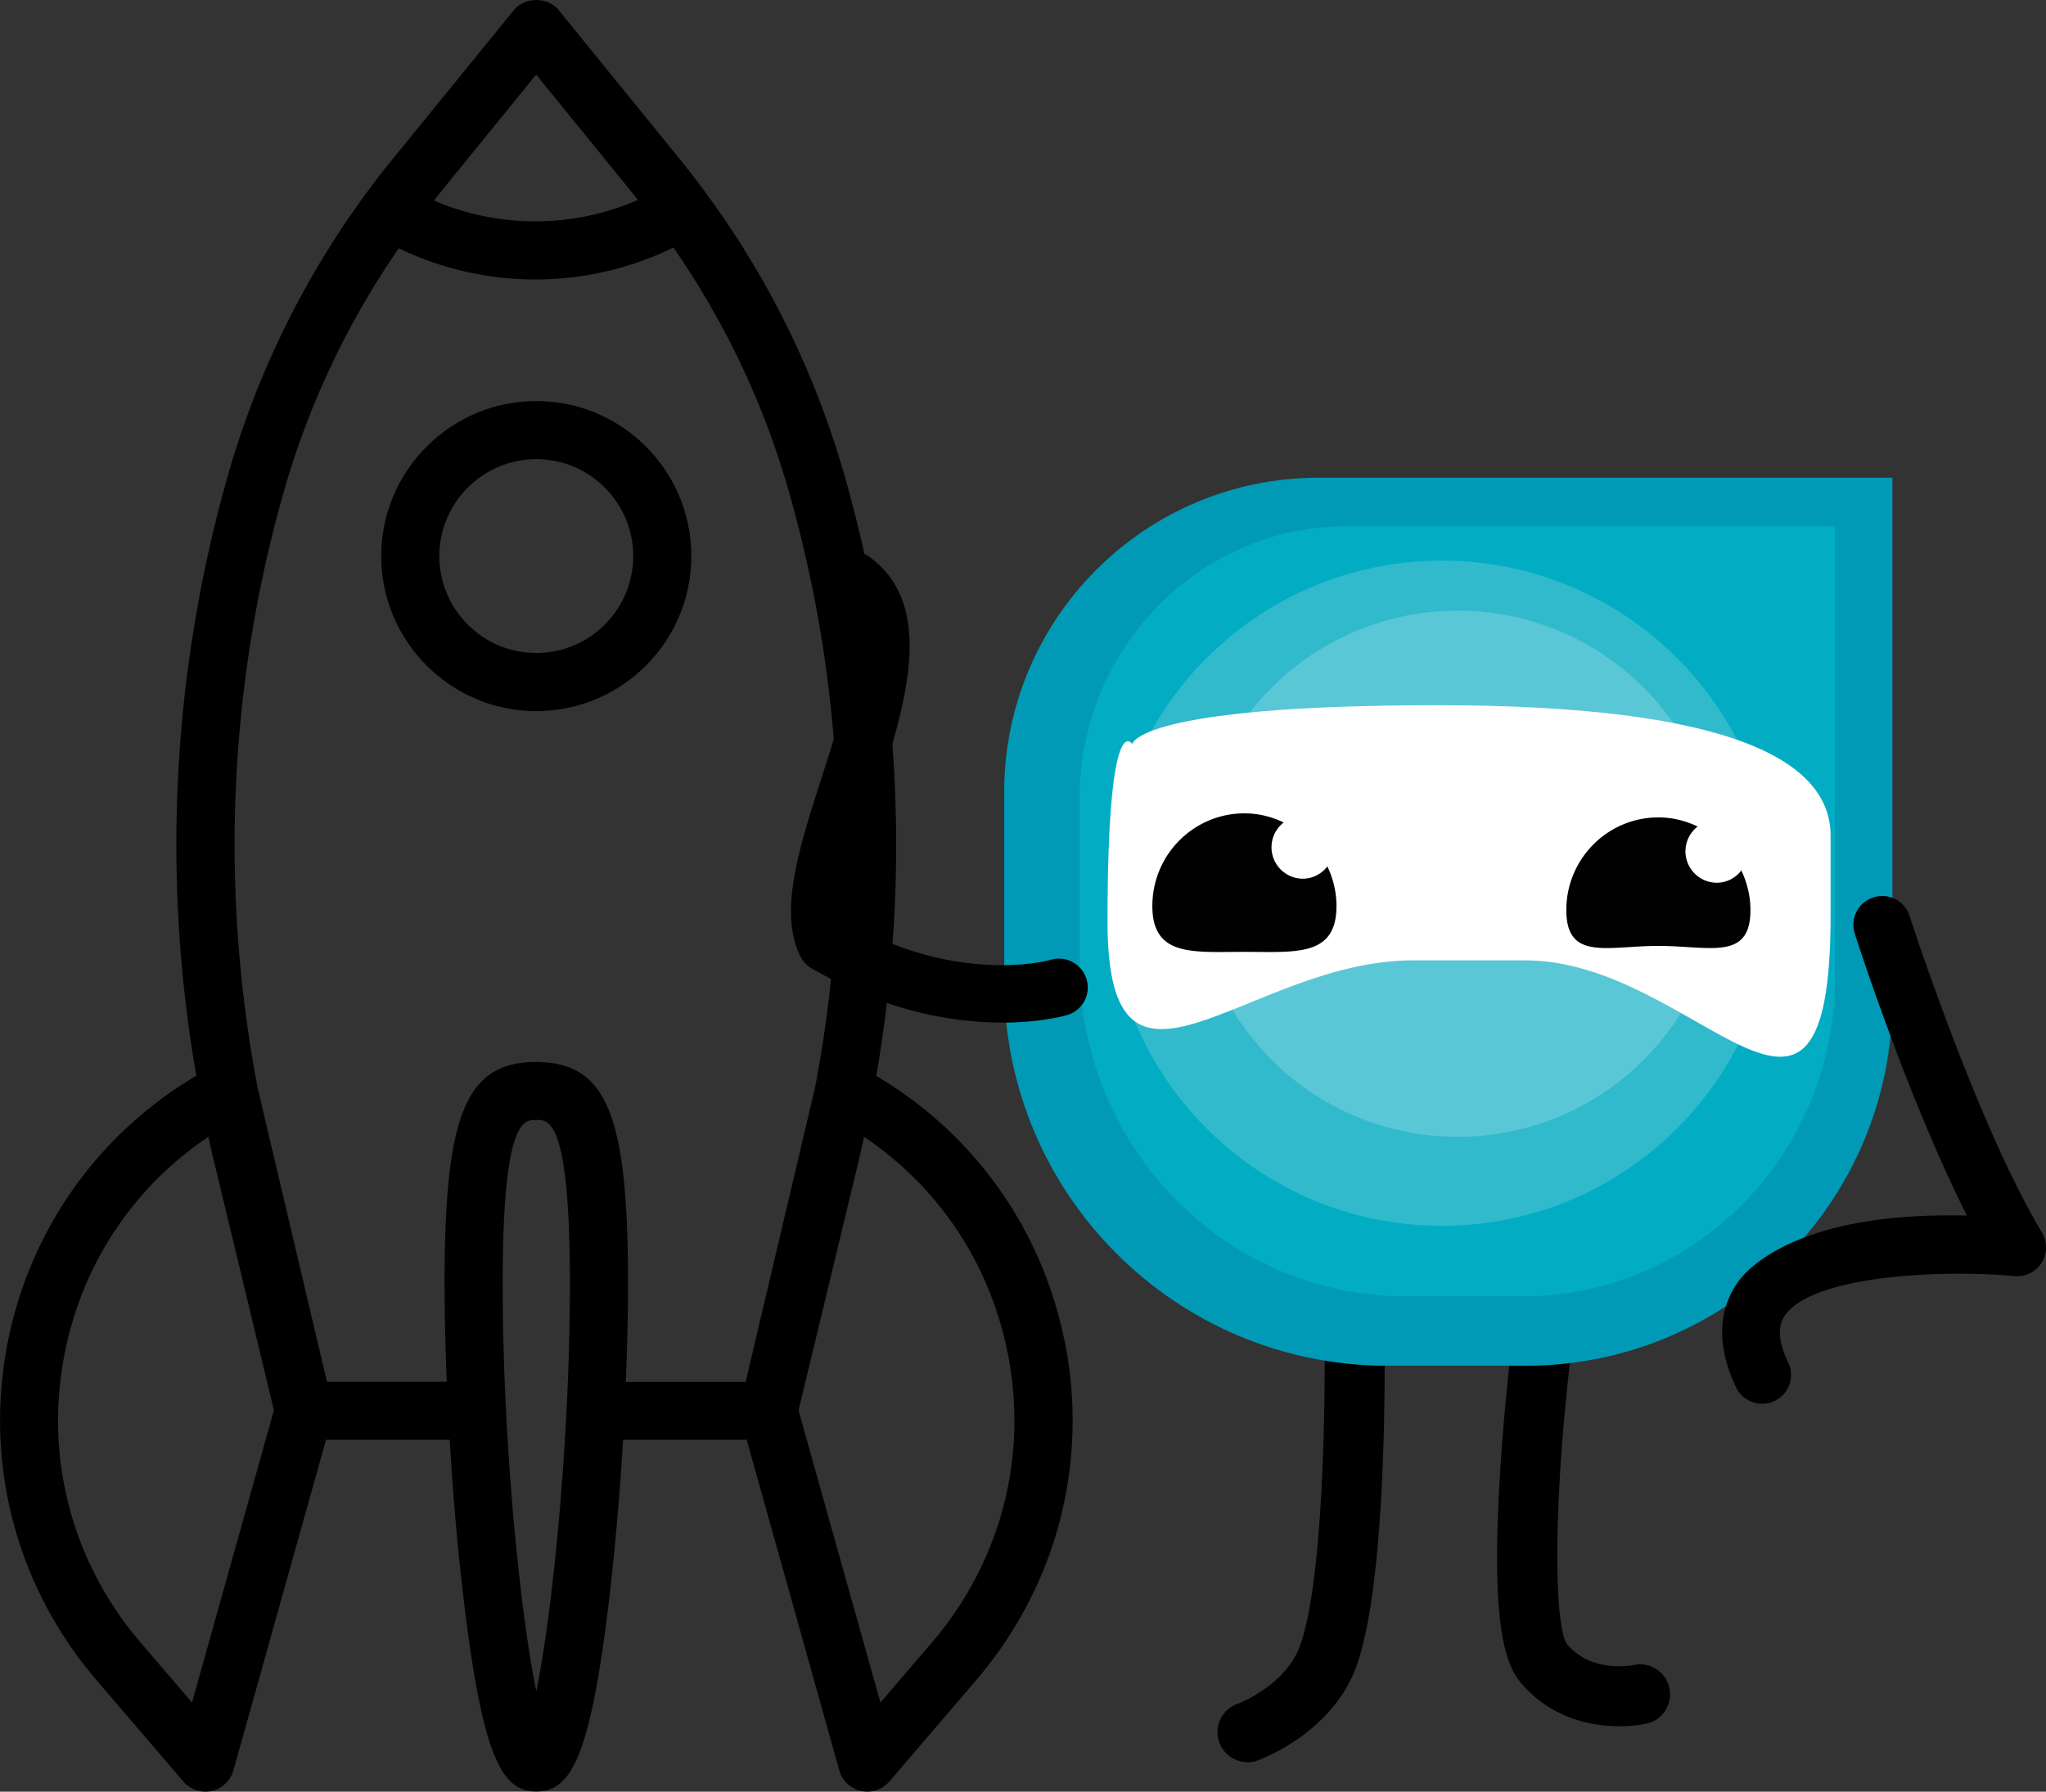
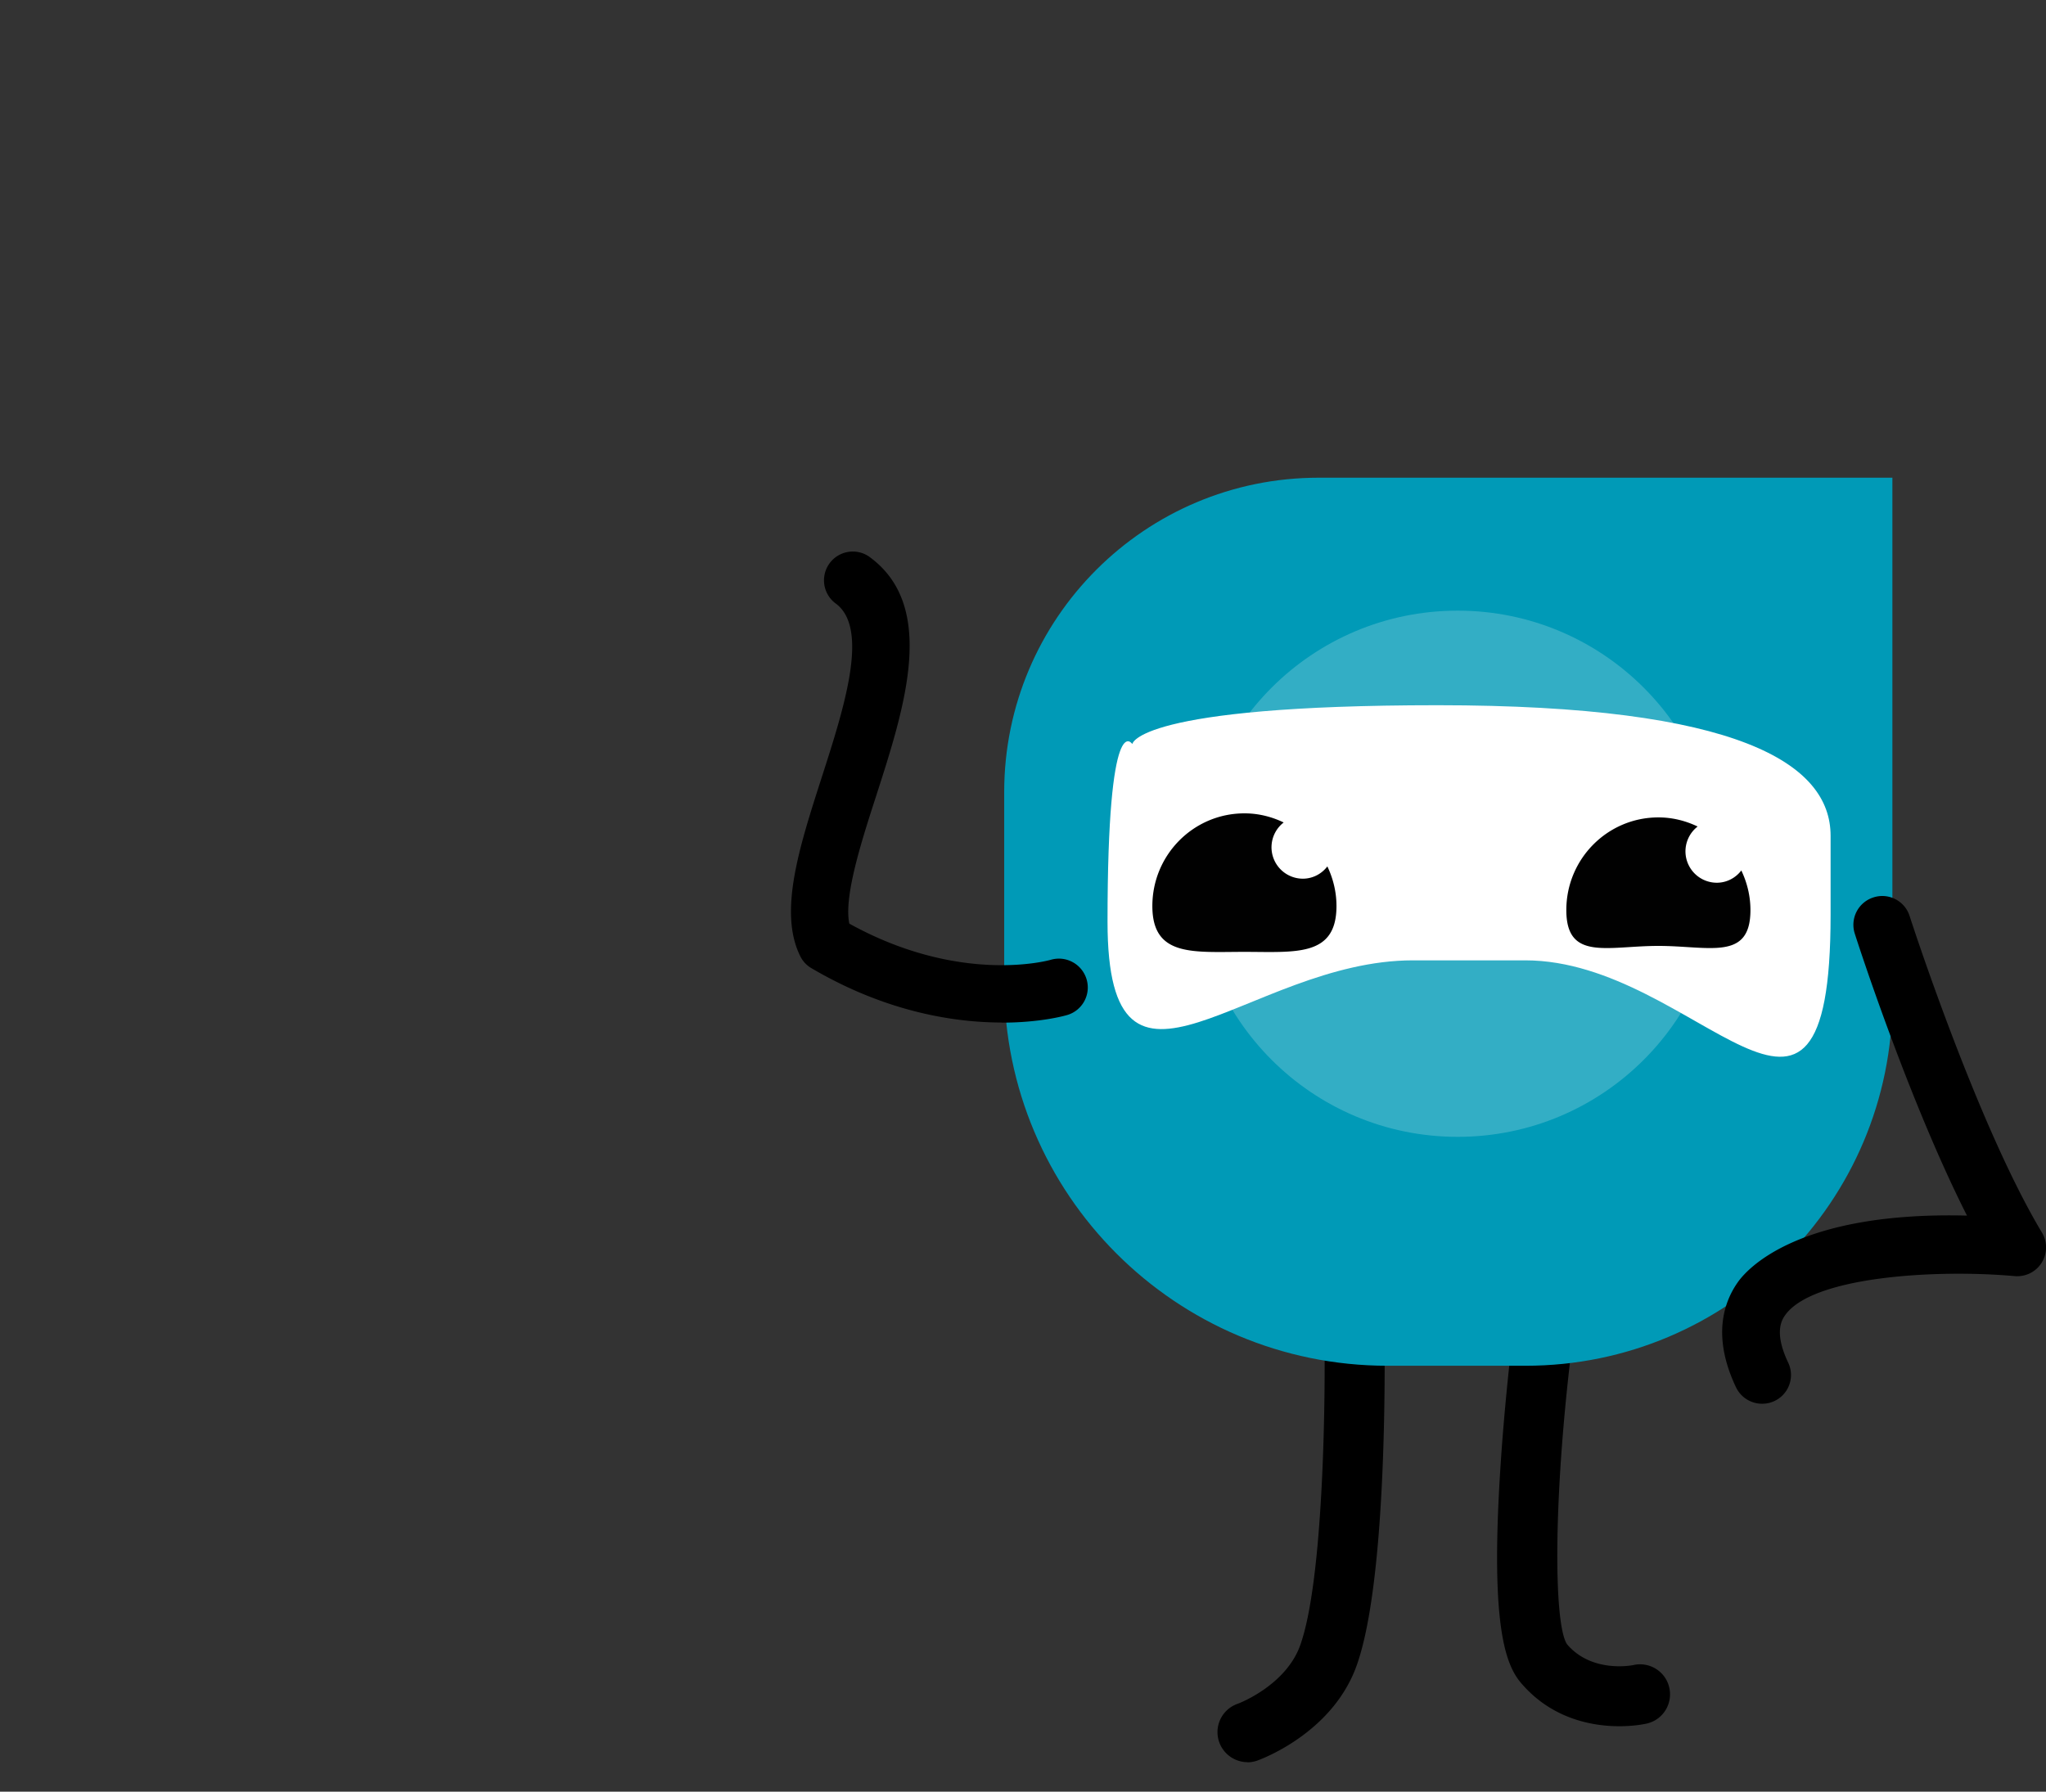
<svg xmlns="http://www.w3.org/2000/svg" id="Calque_1" viewBox="0 0 161.57 141.51">
  <rect x="0" y="0" width="161.57" height="141.51" fill="#333333" stroke="none" />
  <defs>
    <style>.cls-1{stroke:#000;stroke-miterlimit:10;stroke-width:.25px}.cls-2{fill:#010101}.cls-3{fill:#fff}.cls-4{fill:#009ab7}.cls-5{opacity:.2}.cls-6{fill:#02adc4}.cls-7{fill:#ececec}</style>
  </defs>
  <path d="M127.88 136.34c-2.1 0-5.32-.55-7.76-3.41-1.23-1.44-2.39-4.5-1.68-16.27.37-6.21 1.1-11.89 1.13-12.13a2.375 2.375 0 0 1 4.71.61c-1.66 12.83-1.61 23.15-.53 24.73 1.97 2.31 5.19 1.65 5.23 1.64 1.28-.29 2.55.5 2.84 1.78.29 1.28-.5 2.55-1.78 2.84-.09.02-.93.21-2.15.21m-29.37 2.84c-.98 0-1.89-.61-2.24-1.58a2.37 2.37 0 0 1 1.45-3.03c.03 0 3.77-1.41 4.93-4.58 1.88-5.17 2.03-19.88 1.92-25.1a2.37 2.37 0 0 1 2.32-2.42c1.3-.06 2.39 1.01 2.42 2.32.02.8.36 19.76-2.21 26.82-1.93 5.31-7.57 7.35-7.81 7.44-.26.09-.53.14-.79.14" />
  <path class="cls-4" d="M149.44 78.9c0 16-12.97 28.97-28.97 28.97h-10.9c-16.72 0-30.27-13.55-30.27-30.27V62.56c0-13.71 11.12-24.83 24.83-24.83h45.31V78.9z" />
-   <path class="cls-6" d="M144.9 77.26c0 13.88-11.03 25.12-24.63 25.12H111c-14.22 0-25.74-11.75-25.74-26.25V63.09c0-11.89 9.45-21.53 21.11-21.53h38.53v35.71z" />
  <g class="cls-5">
-     <path class="cls-7" d="M140.13 70.55c0-14.51-11.76-26.27-26.27-26.27S87.59 56.04 87.59 70.55s11.76 26.27 26.27 26.27 26.27-11.76 26.27-26.27" />
-   </g>
+     </g>
  <g class="cls-5">
    <path class="cls-3" d="M135.89 69.01c0-11.48-9.3-20.78-20.78-20.78s-20.78 9.3-20.78 20.78 9.3 20.78 20.78 20.78 20.78-9.3 20.78-20.78" />
  </g>
  <path d="M139.15 110.87c-.85 0-1.67-.48-2.06-1.3-1.89-3.98-.98-6.7.13-8.28.7-1.01 4.68-5.62 18.11-5.28-4.63-9.15-8.67-21.67-8.86-22.27a2.27 2.27 0 0 1 1.47-2.86c1.2-.39 2.48.27 2.86 1.47.05.16 5.32 16.45 10.45 25 .44.73.43 1.65-.02 2.38-.46.73-1.27 1.13-2.13 1.06-6.24-.56-16 .03-18.14 3.1-.22.32-.91 1.3.25 3.73a2.27 2.27 0 0 1-2.06 3.25M79.12 80.76c-3.72 0-9.12-.81-15.04-4.29-.38-.22-.69-.55-.88-.94-1.74-3.48-.08-8.62 1.67-14.07 1.79-5.56 3.83-11.87 1.09-13.82a2.274 2.274 0 0 1 2.64-3.7c5.44 3.89 2.86 11.87.59 18.92-1.16 3.58-2.57 7.97-2.12 10.09 8.69 4.81 15.64 2.94 15.93 2.85 1.21-.34 2.46.36 2.81 1.56.35 1.2-.34 2.46-1.54 2.81-.17.05-2.1.6-5.17.6" />
  <path class="cls-3" d="M89.42 58.76s.35-3.06 24.11-3.06 31.03 4.61 31.03 10.31v6.25c0 22.91-10.5 3.59-24.11 3.59h-8.88c-13.02 0-24.11 14.05-24.11-3.05s1.95-14.04 1.95-14.04" />
  <path class="cls-2" d="M130.97 64.56c1.11 0 2.15.27 3.09.72a2.48 2.48 0 0 0 1.51 4.44c.79 0 1.49-.38 1.94-.97.45.95.72 2 .72 3.13 0 4.04-3.25 2.83-7.27 2.83s-7.27 1.21-7.27-2.83 3.25-7.32 7.27-7.32m-32.68-.32c1.11 0 2.15.27 3.09.72a2.48 2.48 0 0 0 1.51 4.44c.79 0 1.49-.38 1.94-.97.45.95.72 2 .72 3.13 0 4.04-3.25 3.62-7.27 3.62S91 75.6 91 71.56s3.25-7.32 7.27-7.32" />
-   <path class="cls-1" d="M54.47 43.92c0-6.68-5.44-12.12-12.12-12.12s-12.12 5.44-12.12 12.12 5.44 12.12 12.12 12.12 12.12-5.44 12.12-12.12zm-4.34 0c0 4.29-3.49 7.78-7.78 7.78s-7.78-3.49-7.78-7.78 3.49-7.78 7.78-7.78 7.78 3.49 7.78 7.78z" />
-   <path class="cls-1" d="M83.99 106.18c-1.73-8.94-7.13-16.56-14.93-21.14 2.74-15.71 1.92-31.94-2.45-47.31-2.62-9.24-7.03-17.7-13.09-25.16L44.03.89c-.4-.49-1.01-.76-1.68-.76s-1.29.28-1.68.76l-9.5 11.67a69.87 69.87 0 0 0-13.09 25.16c-4.36 15.38-5.19 31.6-2.44 47.31-7.8 4.58-13.2 12.2-14.93 21.14-1.83 9.47.72 19.1 6.99 26.43l6.87 8.02a2.167 2.167 0 0 0 2.12.71c.78-.17 1.4-.76 1.62-1.53l7.34-26.21h9.98c.25 4.29.62 8.6 1.08 12.46 1.52 12.95 3.1 15.32 5.65 15.32s4.13-2.37 5.65-15.32c.45-3.87.82-8.18 1.08-12.46h9.97l7.34 26.21a2.17 2.17 0 0 0 2.09 1.58c.63 0 1.23-.28 1.65-.76l6.87-8.02c6.27-7.33 8.82-16.96 6.99-26.43zM67.7 91.6c.16-.67.3-1.35.45-2.02 6.08 4.04 10.18 10.21 11.58 17.42 1.58 8.17-.62 16.47-6.03 22.79l-4.23 4.94-6.54-23.33 4.77-19.8zm-22.84 19.86c-.47 9.26-1.49 18.07-2.51 22.73-1.39-6.35-2.78-20.38-2.78-32.78 0-13.08 1.68-13.08 2.78-13.08s2.78 0 2.78 13.08c0 3.25-.1 6.61-.26 9.92v.13zM42.35 84c-5.46 0-7.12 4.07-7.12 17.41 0 2.45.07 5.12.18 7.85h-9.69l-5.48-23.24c-3-15.61-2.33-31.79 2.02-47.11a65.478 65.478 0 0 1 9.19-19.46c3.36 1.64 7.07 2.5 10.83 2.5s7.55-.88 10.94-2.56a65.302 65.302 0 0 1 9.23 19.52c4.34 15.29 5.02 31.45 2.03 47.04l-5.5 23.32h-9.69c.11-2.73.18-5.4.18-7.85 0-13.34-1.66-17.41-7.12-17.41zm-8.27-68.11c.15-.19.3-.4.45-.59l7.81-9.61 7.81 9.61c.14.18.27.36.42.54a20.388 20.388 0 0 1-16.5.05zM17 91.6l4.76 19.79-6.54 23.34-4.23-4.94c-5.41-6.32-7.61-14.62-6.03-22.79 1.39-7.22 5.5-13.39 11.58-17.42.15.68.29 1.35.45 2.02z" />
</svg>